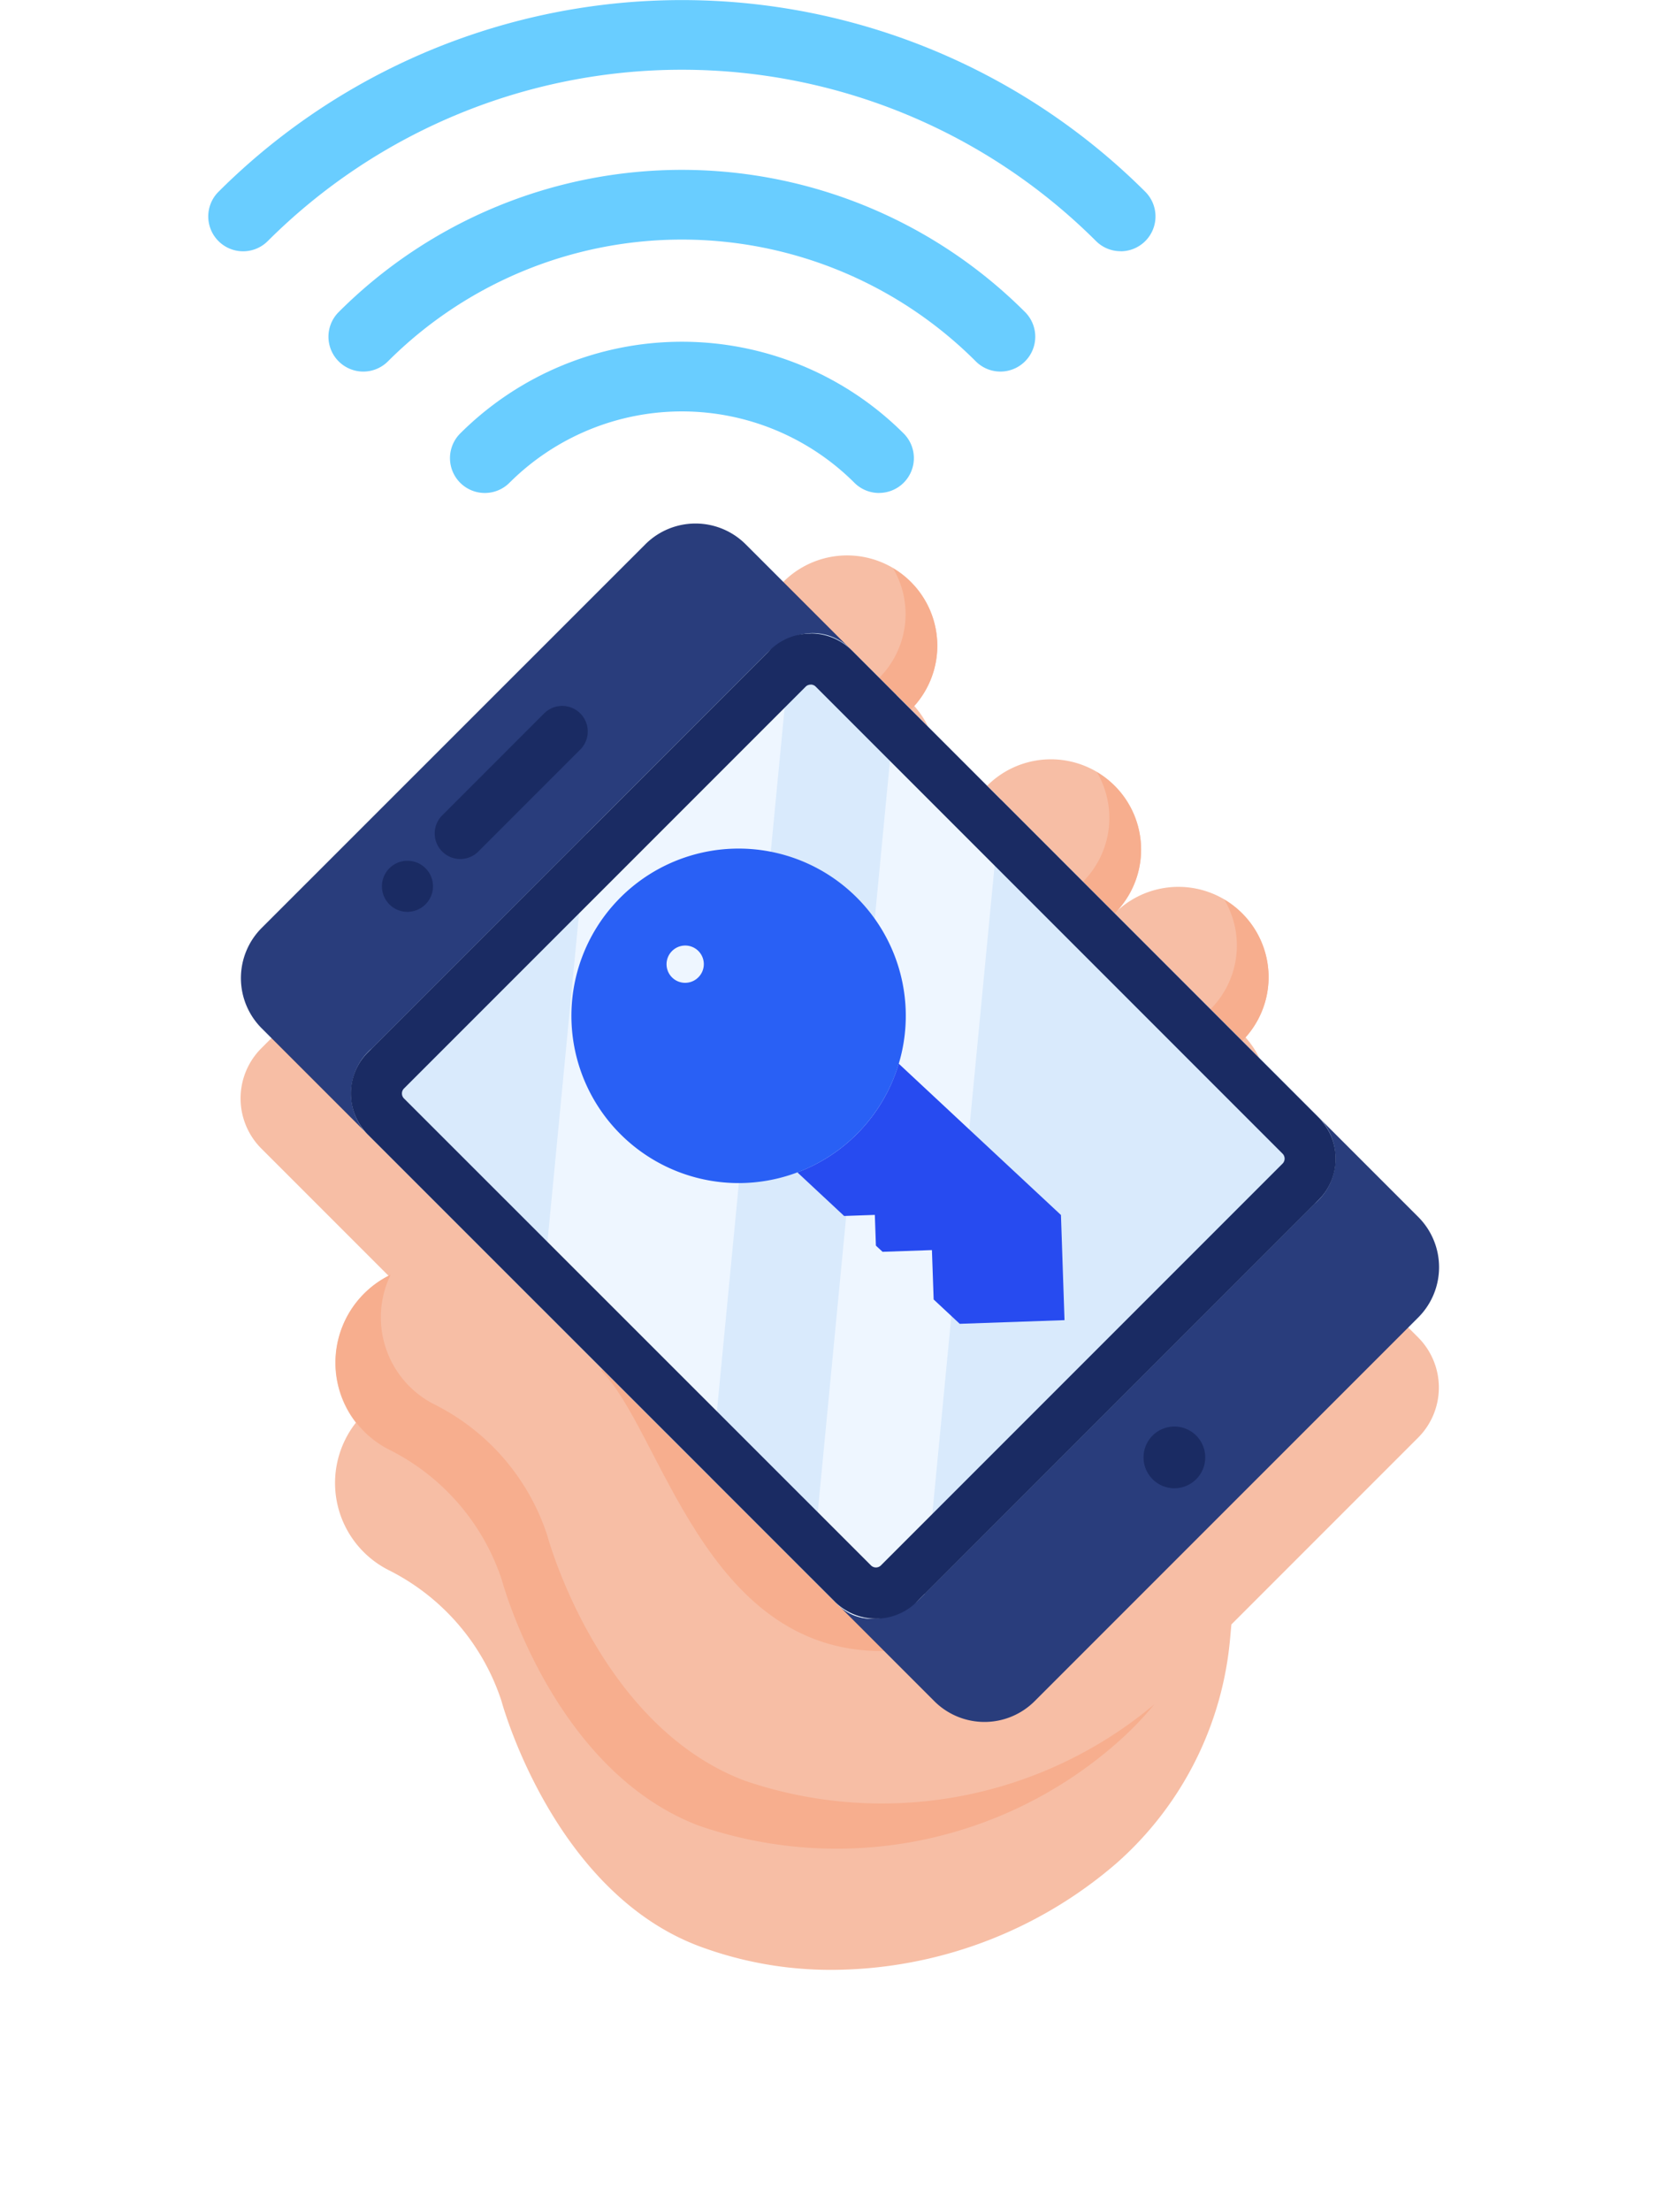
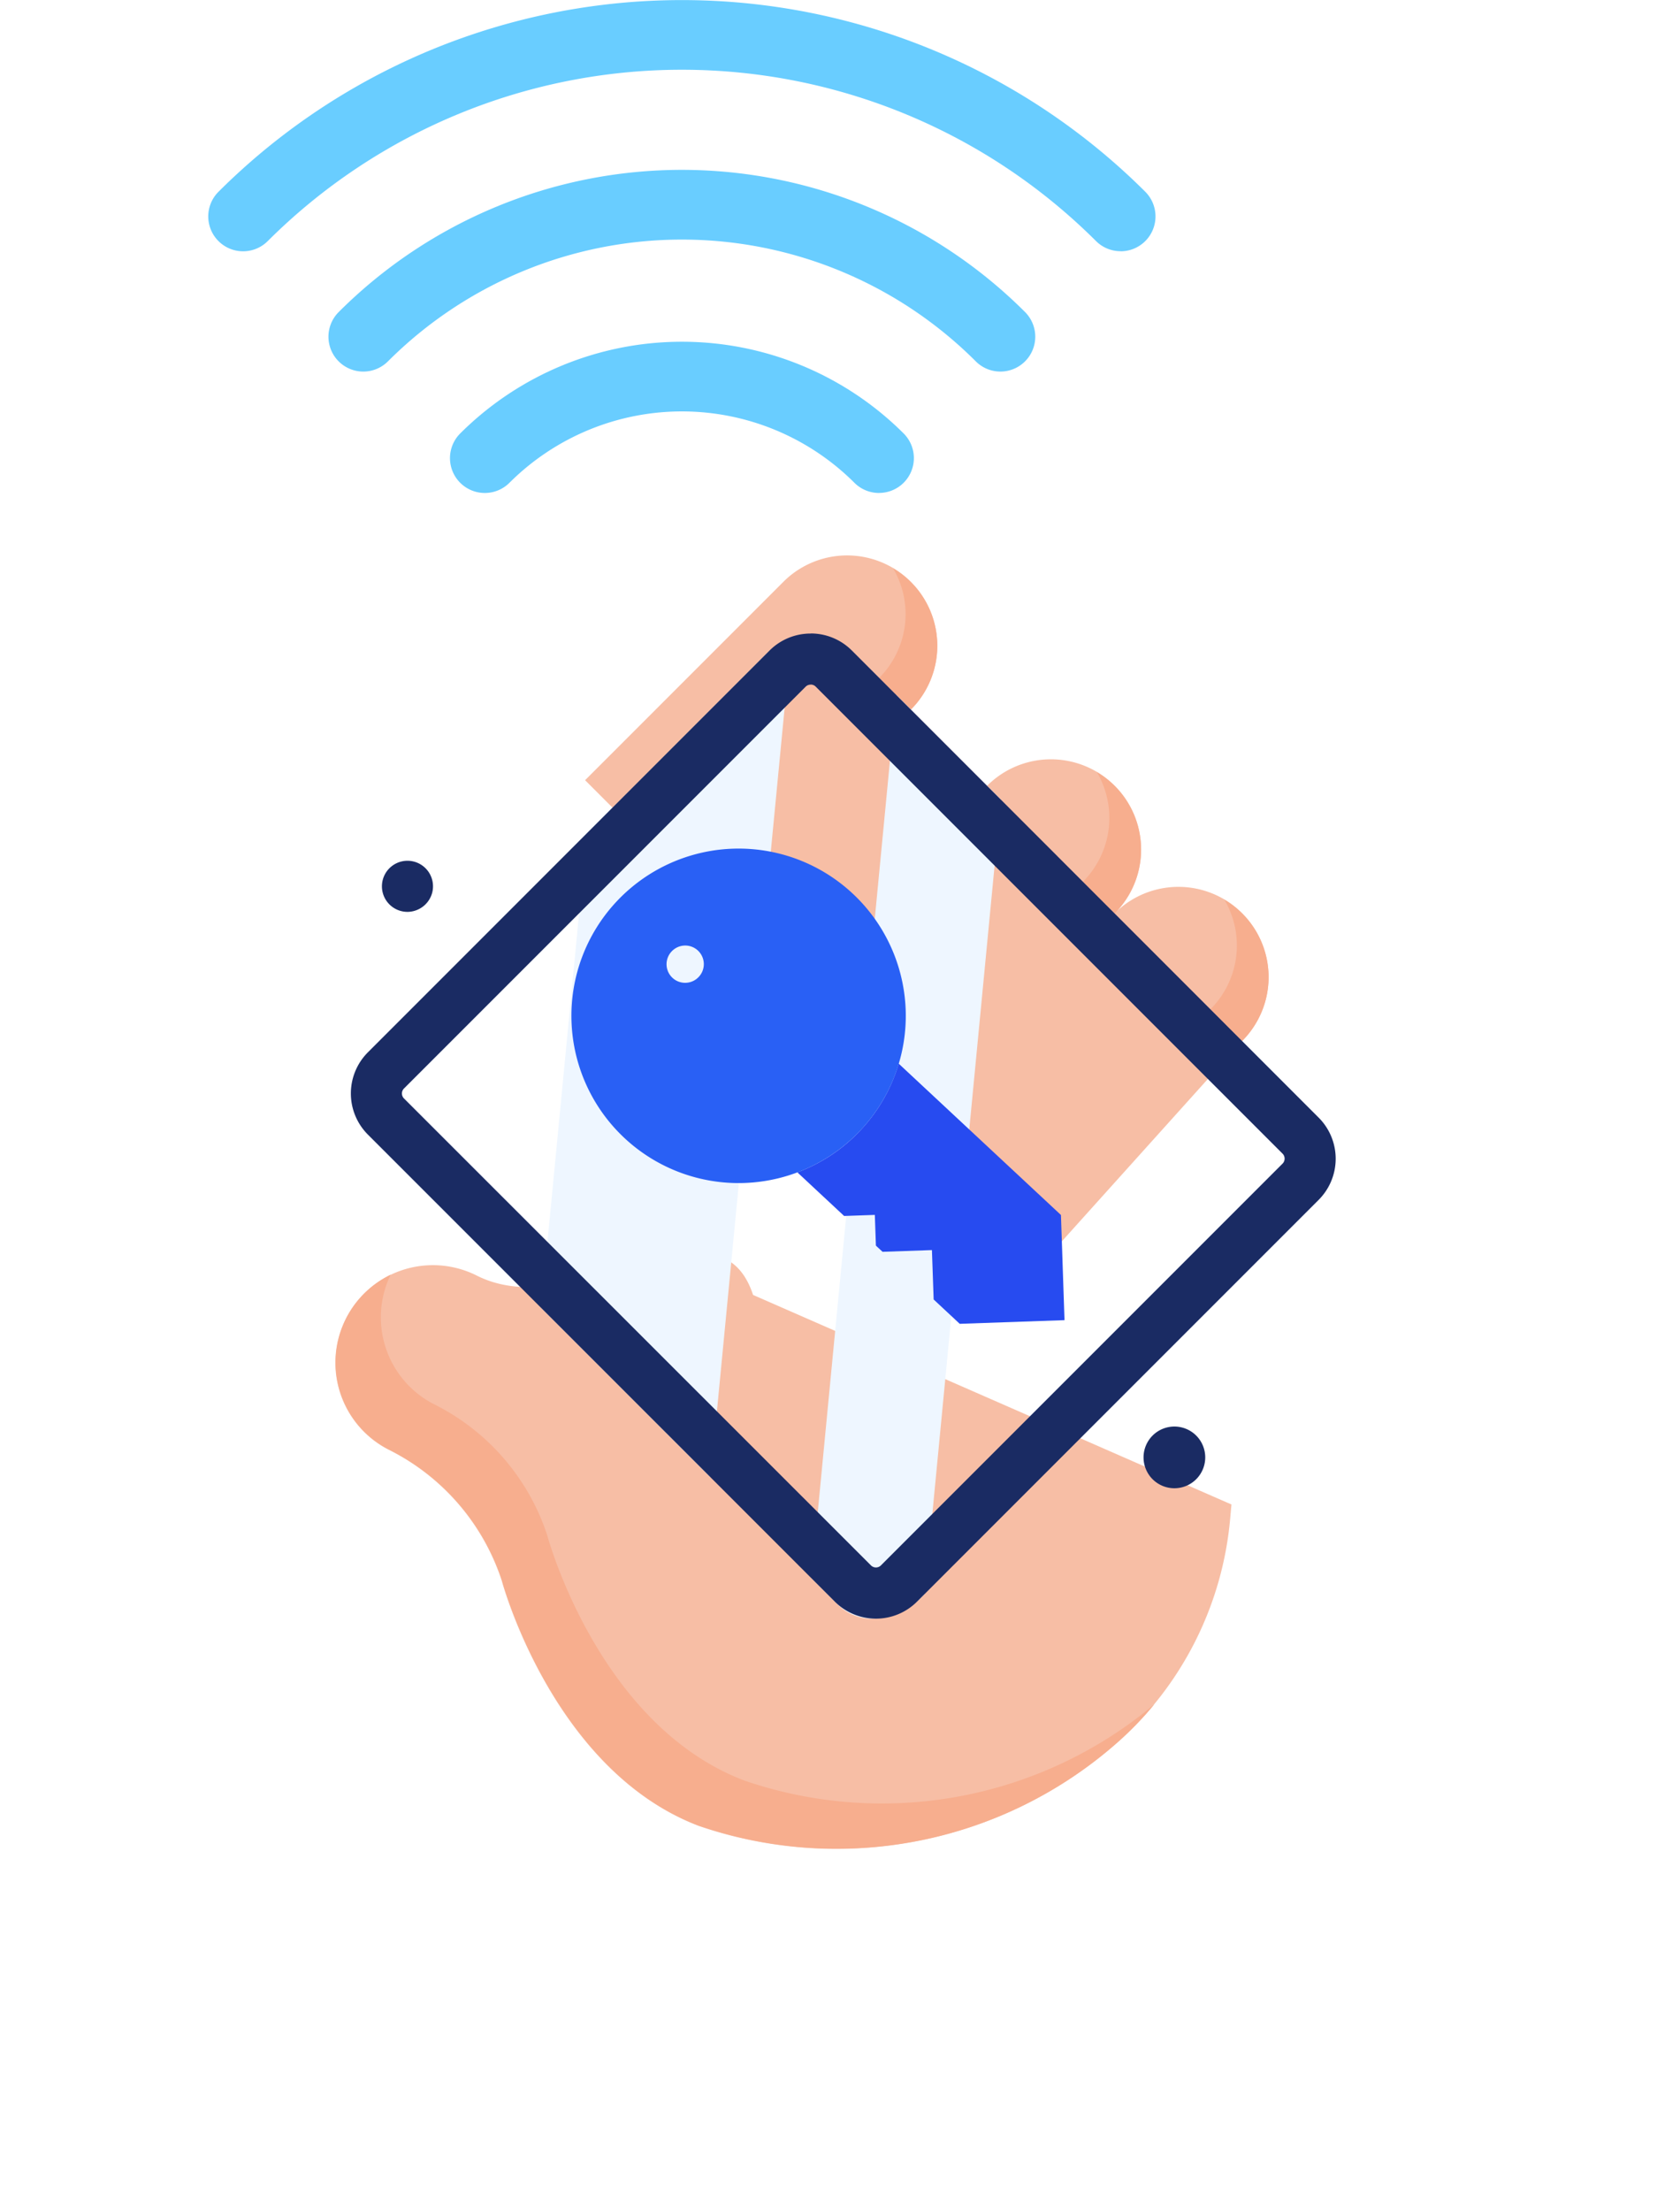
<svg xmlns="http://www.w3.org/2000/svg" width="41.833" height="55.039" viewBox="0 0 41.833 55.039">
  <defs>
    <style>.a{fill:#f7bea5;}.b{fill:#f7ae8e;}.c{fill:#293d7c;}.d{fill:#d9eafc;}.e{fill:#1a2b63;}.f{fill:#eef6ff;}.g{fill:#69cdff;}.h{fill:#274bf0;}.i{fill:#2960f5;}.j{filter:url(#a);}</style>
    <filter id="a" x="0" y="10.031" width="41.833" height="45.008">
      <feOffset dy="3" />
      <feGaussianBlur stdDeviation="2" result="b" />
      <feFlood flood-opacity="0.161" />
      <feComposite operator="in" in2="b" />
      <feComposite in="SourceGraphic" />
    </filter>
  </defs>
  <g transform="translate(-167.583 -15.191)">
    <g transform="translate(173.582 19.468)">
      <g class="j" transform="matrix(1, 0, 0, 1, -6, -4.28)">
-         <path class="a" d="M1202.308,3352.929c-3.638-1.385-4.9-6.095-4.9-6.095a5.584,5.584,0,0,0-2.807-3.257,2.429,2.429,0,1,1,2.185-4.34,2.757,2.757,0,0,0,1.078.281l-3.79-3.79-.092-.092-2.552-2.552a1.766,1.766,0,0,1,0-2.5l9.552-9.552a1.766,1.766,0,0,1,2.5,0l.939.939a2.245,2.245,0,0,1,3.176,3.175l1.9,1.9a5.019,5.019,0,0,0,6.35,3.176,2.245,2.245,0,0,1,0,3.175l4.384,4.384a1.766,1.766,0,0,1,0,2.5l-4.648,4.648-.031.343a8.447,8.447,0,0,1-2.839,5.608,10.9,10.9,0,0,1-7.068,2.646A9.376,9.376,0,0,1,1202.308,3352.929Z" transform="translate(-1184.92 -3307.49)" />
-       </g>
+         </g>
    </g>
    <g transform="translate(173.582 19.468)">
      <path class="a" d="M121.417,129.2a2.245,2.245,0,1,0-3.175-3.175,2.245,2.245,0,1,0-3.175-3.175l-1.9-1.9a2.245,2.245,0,1,0-3.175-3.175l-4.937,4.937L116.738,134.4" transform="translate(-96.485 -107.569)" />
      <path class="a" d="M39.208,331.043c-.878-2.658-4.379.777-6.879-.481a2.429,2.429,0,1,0-2.186,4.339,5.584,5.584,0,0,1,2.807,3.258s1.259,4.709,4.9,6.1a10.565,10.565,0,0,0,10.4-2.05,8.444,8.444,0,0,0,2.839-5.608l.031-.342" transform="translate(-26.455 -303.087)" />
      <g transform="translate(2.351 9.865)">
-         <path class="b" d="M109.93,329.167c1.5,1.5,2.564,6.985,6.985,6.985s1.043-10.238,1.043-10.238" transform="translate(-103.312 -309.196)" />
        <path class="b" d="M49.2,347.317a8.246,8.246,0,0,1-.943.971,10.566,10.566,0,0,1-10.4,2.05c-3.638-1.386-4.9-6.1-4.9-6.1a5.584,5.584,0,0,0-2.807-3.258,2.429,2.429,0,0,1,.033-4.356,2.429,2.429,0,0,0,1.093,3.23,5.583,5.583,0,0,1,2.807,3.258s1.259,4.709,4.9,6.1A10.555,10.555,0,0,0,49.2,347.317Zm0,0" transform="translate(-28.806 -319.036)" />
        <path class="b" d="M195.614,121.3a2.245,2.245,0,0,1,0,3.175l-.79-.79a2.246,2.246,0,0,0,.345-2.73A2.237,2.237,0,0,1,195.614,121.3Zm0,0" transform="translate(-181.282 -120.953)" />
        <path class="b" d="M257.821,183.506a2.245,2.245,0,0,1,0,3.175l-.79-.79a2.246,2.246,0,0,0,.345-2.73A2.234,2.234,0,0,1,257.821,183.506Zm0,0" transform="translate(-238.415 -178.086)" />
        <path class="b" d="M296.747,222.435a2.245,2.245,0,0,1,0,3.175l-.79-.79a2.245,2.245,0,0,0,.345-2.73A2.246,2.246,0,0,1,296.747,222.435Zm0,0" transform="translate(-274.166 -213.84)" />
      </g>
-       <path class="c" d="M10.07,107.852.518,117.4a1.767,1.767,0,0,0,0,2.5l16.747,16.747a1.767,1.767,0,0,0,2.5,0l9.552-9.551a1.768,1.768,0,0,0,0-2.5L12.569,107.852A1.767,1.767,0,0,0,10.07,107.852Zm0,0" transform="translate(0 -98.58)" />
-       <path class="d" d="M45.908,141.192,57.716,153a1.479,1.479,0,0,1-.2,2.063l-9.789,9.788a1.752,1.752,0,0,1-1.178.532,1.186,1.186,0,0,1-.885-.333L33.858,153.242a1.48,1.48,0,0,1,.2-2.063l9.789-9.789a1.855,1.855,0,0,1,.65-.425A1.306,1.306,0,0,1,45.908,141.192Zm0,0" transform="translate(-30.788 -129.369)" />
      <path class="e" d="M277.1,383.67a.768.768,0,1,1-.768-.768A.768.768,0,0,1,277.1,383.67Zm0,0" transform="translate(-253.088 -351.67)" />
-       <path class="e" d="M59.791,166.813a.636.636,0,0,1-.45-1.086l2.538-2.538a.636.636,0,1,1,.9.9l-2.538,2.538A.634.634,0,0,1,59.791,166.813Zm0,0" transform="translate(-54.329 -149.708)" />
      <path class="e" d="M43.671,211.547a.636.636,0,1,1,.617-.481A.642.642,0,0,1,43.671,211.547Zm0,0" transform="translate(-39.524 -193.126)" />
      <path class="f" d="M97.832,142.18l-2.013,20.9L91.6,158.859l1.137-11.806,4.448-4.448A1.857,1.857,0,0,1,97.832,142.18Zm0,0" transform="translate(-84.125 -130.583)" />
      <path class="f" d="M176.211,159.648l2.606,2.606-1.9,19.774-.08.08a1.751,1.751,0,0,1-1.178.532,1.186,1.186,0,0,1-.885-.333l-.676-.676Zm0,0" transform="translate(-159.892 -146.627)" />
      <path class="e" d="M45,142.155a.173.173,0,0,1,.125.052l11.624,11.624a.176.176,0,0,1,0,.249l-10,10a.175.175,0,0,1-.249,0L34.873,152.458a.176.176,0,0,1,0-.249l10-10a.173.173,0,0,1,.125-.052m0-1.272a1.445,1.445,0,0,0-1.024.424l-10,10a1.448,1.448,0,0,0,0,2.048L45.6,164.982a1.448,1.448,0,0,0,2.048,0l10-10a1.448,1.448,0,0,0,0-2.048L46.024,141.307A1.443,1.443,0,0,0,45,140.883Zm0,0" transform="translate(-30.812 -129.392)" />
      <g transform="translate(-3.487 -2.276)">
        <path class="g" d="M97.539,80.214a.865.865,0,0,1-.613-.254,6.08,6.08,0,0,0-8.589,0,.867.867,0,0,1-1.227-1.227,7.817,7.817,0,0,1,11.043,0,.867.867,0,0,1-.614,1.48Zm0,0" transform="translate(-78.163 -69.944)" />
        <path class="g" d="M76.407,43a.865.865,0,0,1-.614-.254,10.351,10.351,0,0,0-14.638,0,.867.867,0,0,1-1.227-1.227,12.086,12.086,0,0,1,17.092,0A.868.868,0,0,1,76.407,43Zm0,0" transform="translate(-54.007 -35.752)" />
        <path class="g" d="M55.492,6.252A.865.865,0,0,1,54.878,6,14.6,14.6,0,0,0,34.253,6a.867.867,0,1,1-1.227-1.227,16.338,16.338,0,0,1,23.079,0,.868.868,0,0,1-.613,1.481Zm0,0" transform="translate(-30.098 -2)" />
      </g>
      <path class="h" d="M3.7,0V5.524L1.846,7.374,0,5.528V4.64l.87-.87L0,2.9V2.674l.541-.541L0,1.592V0A4.123,4.123,0,0,0,1.85.435,4.128,4.128,0,0,0,3.7,0Z" transform="translate(13.856 24.905) rotate(-47)" />
      <path class="i" d="M4.163,0A4.163,4.163,0,1,0,8.327,4.163,4.163,4.163,0,0,0,4.163,0Zm.014,2.776a.463.463,0,0,1-.005-.925h.005a.463.463,0,1,1,0,.925Z" transform="translate(6.508 21.215) rotate(-47)" />
    </g>
  </g>
</svg>